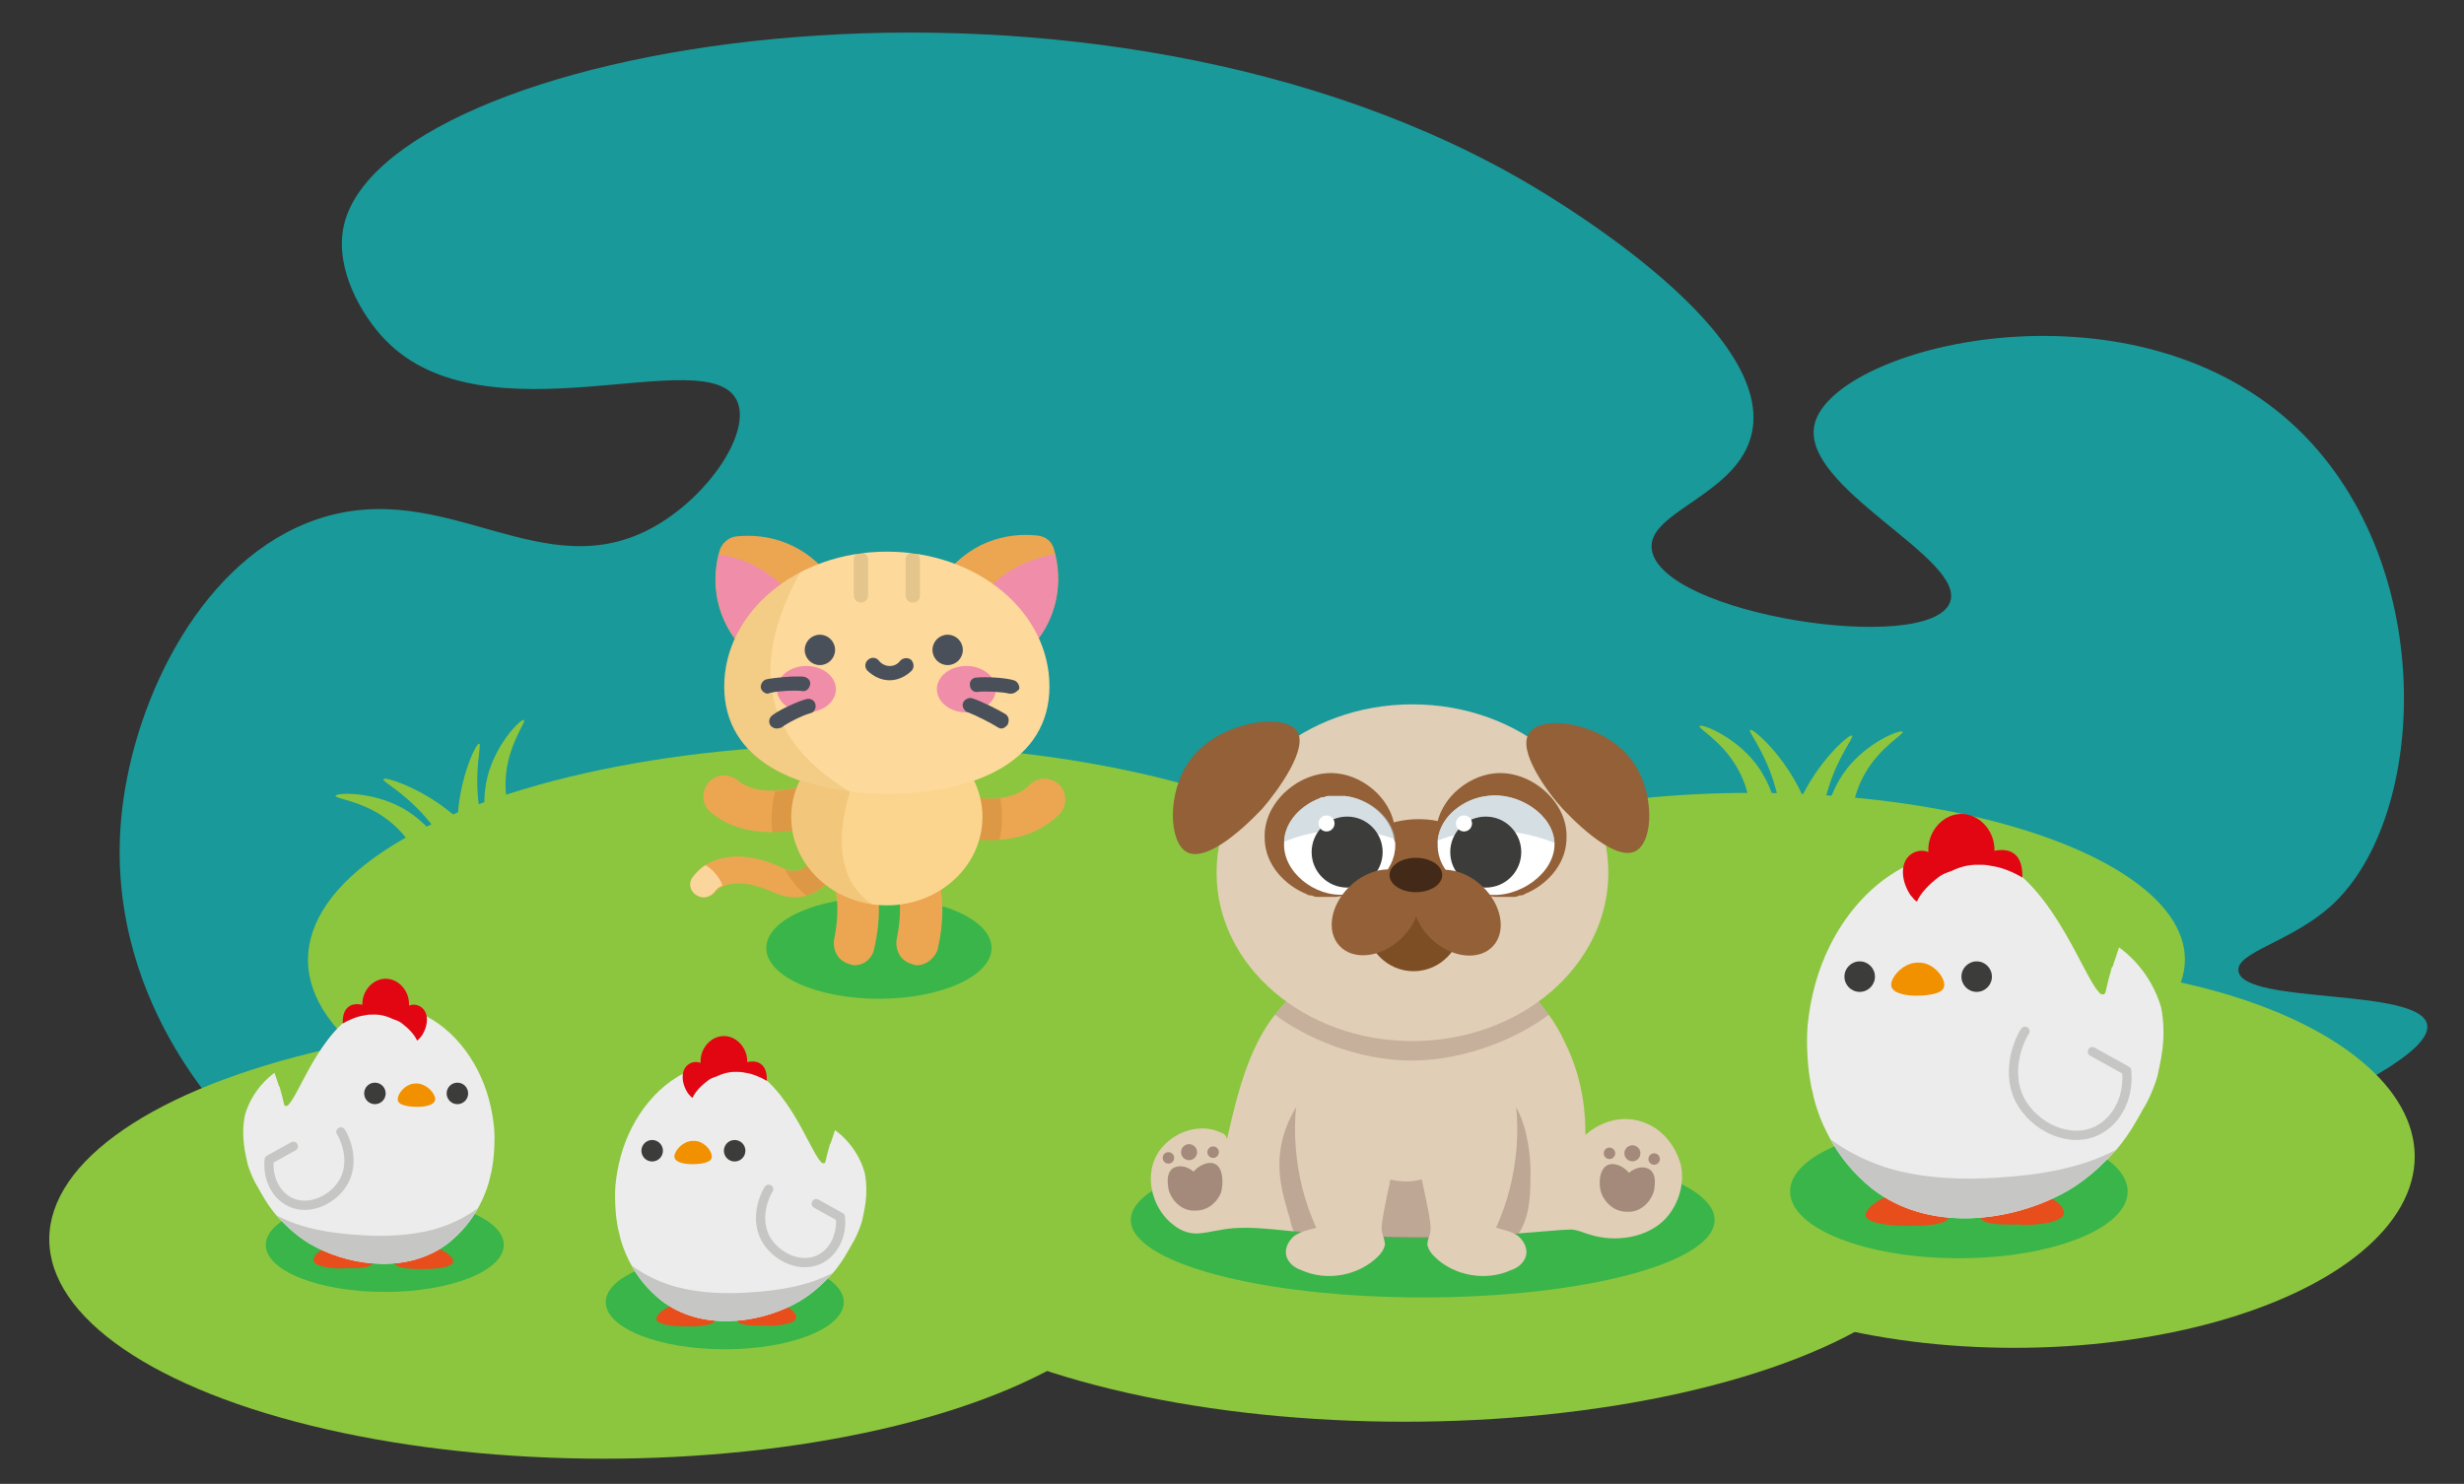
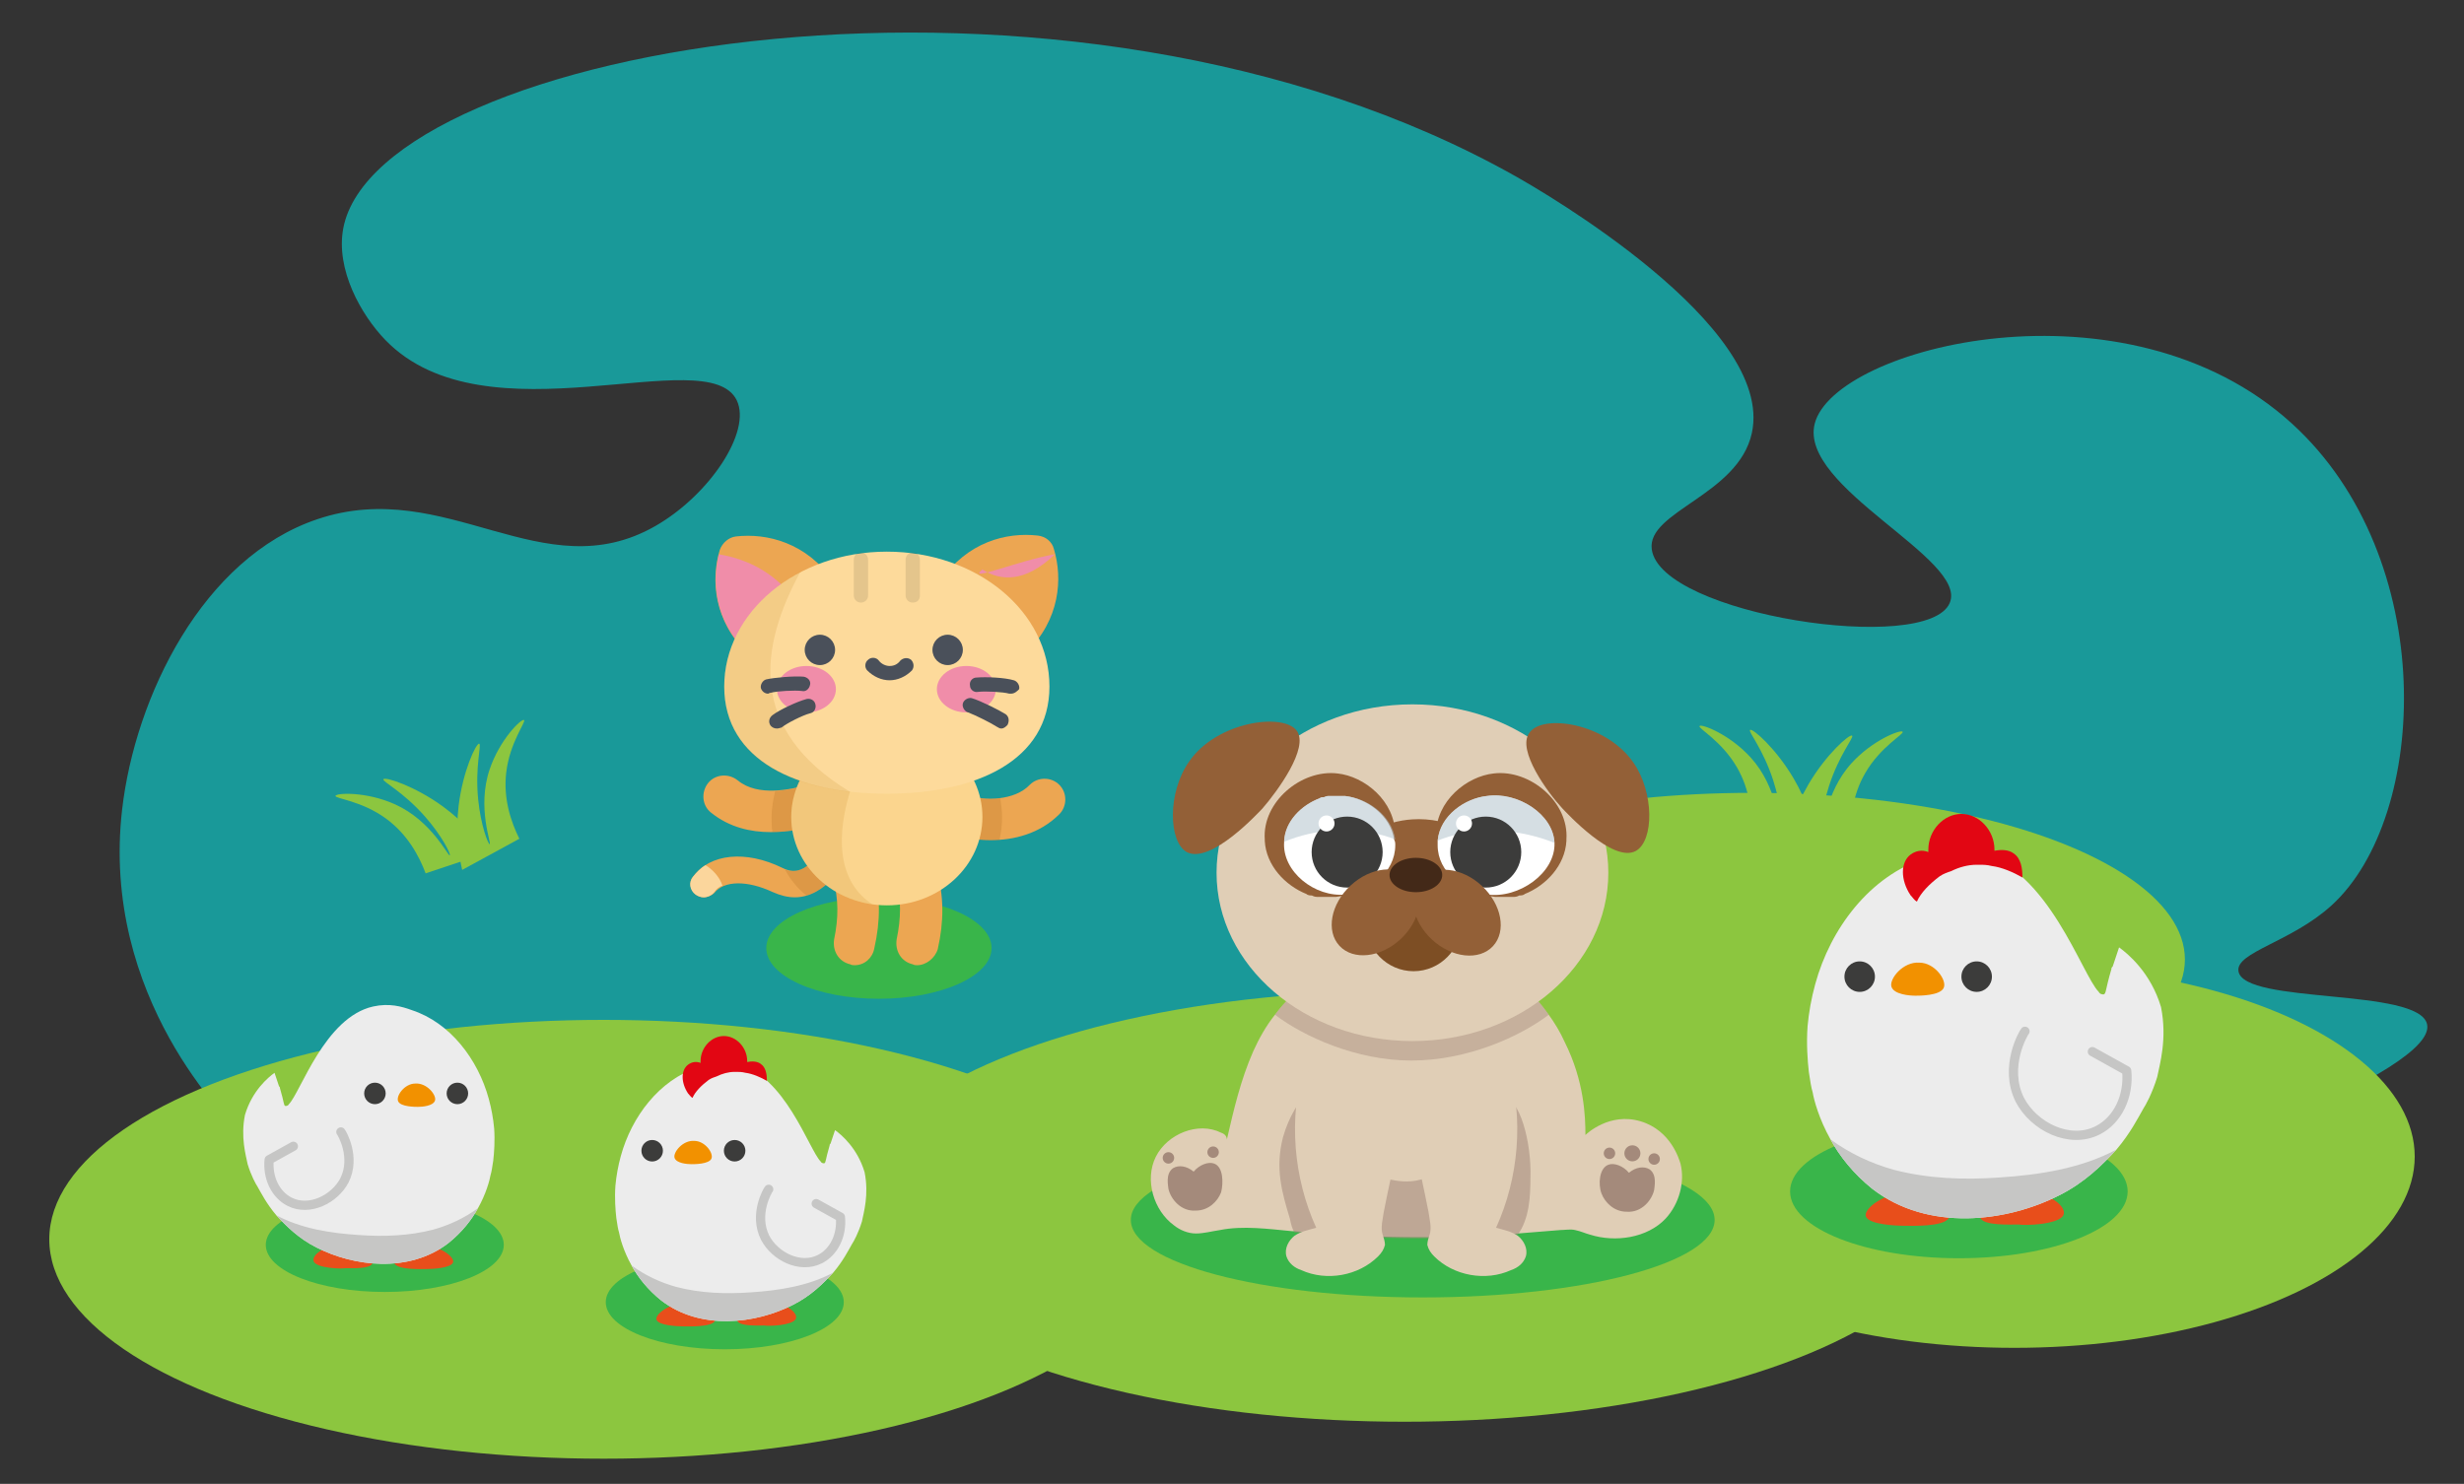
<svg xmlns="http://www.w3.org/2000/svg" version="1.1" id="Слой_1" x="0px" y="0px" viewBox="0 0 200 120.472" style="enable-background:new 0 0 200 120.472;" xml:space="preserve">
  <rect x="0" y="0" width="200" height="120.472" fill="#333333" stroke="none" />
  <style type="text/css">
	.st0{fill:#FBB03B;}
	.st1{fill:#2E3192;}
	.st2{fill:#9FB5C1;}
	.st3{fill:#8CC63F;}
	.st4{opacity:0.5;fill:#00FFFF;}
	.st5{opacity:0.5;fill:#D9E021;}
	.st6{opacity:0.5;fill:#8CC63F;}
	.st7{fill:#39B54A;}
	.st8{fill:#E0CEB6;}
	.st9{opacity:0.44;fill:#A48A7B;enable-background:new    ;}
	.st10{fill:#936037;}
	.st11{fill:#FFFFFF;}
	.st12{opacity:0.54;fill:#B2C3CC;enable-background:new    ;}
	.st13{fill:#3C3C3B;}
	.st14{fill:#7D4E24;}
	.st15{fill:#432918;}
	.st16{fill:#A48A7B;}
	.st17{opacity:0.57;fill:#A48A7B;enable-background:new    ;}
	.st18{fill:#ECA652;}
	.st19{fill:#FBD69C;}
	.st20{opacity:0.2;fill:#A16015;enable-background:new    ;}
	.st21{fill:#FBD58E;}
	.st22{opacity:0.15;fill:#BF7B12;enable-background:new    ;}
	.st23{fill:#F08DA9;}
	.st24{fill:#FDDA9B;}
	.st25{fill:#4A505A;}
	.st26{opacity:0.1;}
	.st27{fill:#E84E1B;}
	.st28{fill:#ECECEC;}
	.st29{fill:#E20613;}
	.st30{fill:#F29100;}
	.st31{fill:none;stroke:#C6C6C5;stroke-width:0.75;stroke-linecap:round;stroke-linejoin:round;stroke-miterlimit:10;}
	.st32{fill:#C6C6C5;}
	.st33{fill:#603813;}
	.st34{fill:#8C6239;}
	.st35{fill:#29ABE2;}
	.st36{fill:#F7931E;}
	.st37{fill:#662D91;}
	.st38{fill:#93278F;}
	.st39{fill:#F15A24;}
	.st40{fill:#1B1464;}
	.st41{fill:#ED1C24;}
	.st42{fill:#FFDFBB;}
	.st43{fill:#FFAE97;}
	.st44{fill:none;stroke:#662D91;stroke-linecap:round;stroke-linejoin:round;stroke-miterlimit:10;}
	.st45{fill:#C1272D;}
	.st46{fill:none;stroke:#2E3192;stroke-width:2;stroke-miterlimit:10;}
	.st47{fill:#0071BC;}
	.st48{fill:none;stroke:#0071BC;stroke-width:2;stroke-miterlimit:10;}
	.st49{fill:none;stroke:#1B1464;stroke-width:2;stroke-miterlimit:10;}
	.st50{fill:#42210B;}
	.st51{fill:#FF931E;}
	.st52{fill:#F13724;}
	.st53{fill:#925F36;}
	.st54{fill:#FFBFA6;}
	.st55{fill:none;}
	.st56{fill:#D395E0;}
	.st57{fill:#009EE2;}
	.st58{fill:#1D1D1B;}
	.st59{fill:#EA8696;}
	.st60{opacity:0.3;fill:#E84E1B;enable-background:new    ;}
	.st61{fill:none;stroke:#E2886D;stroke-linecap:round;stroke-linejoin:round;stroke-miterlimit:10;}
	.st62{opacity:0.47;fill:#E59D88;enable-background:new    ;}
	.st63{fill:#E55C6D;}
	.st64{fill:#916036;}
	.st65{fill:#F7BDA6;}
	.st66{fill:#E74F1C;}
	.st67{fill:#1D70B6;}
	.st68{fill:#F7B032;}
	.st69{fill:#1D1E1C;}
	.st70{opacity:0.3;fill:#E74F1C;enable-background:new    ;}
	.st71{fill:none;stroke:#E1876D;stroke-linecap:round;stroke-linejoin:round;stroke-miterlimit:10;}
	.st72{opacity:0.47;fill:#E59C87;enable-background:new    ;}
	.st73{display:none;opacity:0.47;fill:#E59C87;enable-background:new    ;}
	.st74{fill:#35A8E0;}
	.st75{fill:#EA8595;}
	.st76{fill:#CEE3FF;}
	.st77{fill:#ADBCFF;}
	.st78{fill:none;stroke:#2E3192;stroke-width:2;stroke-linecap:round;stroke-linejoin:round;stroke-miterlimit:10;}
	.st79{fill:#FBCE9C;}
	.st80{fill:#E8B887;}
	.st81{fill:#FCDFC3;}
	.st82{fill:#CD9D6F;}
	.st83{fill:#F18935;}
	.st84{fill:#F8B133;}
	.st85{fill:#B96F2A;}
	.st86{fill:#D8832F;}
	.st87{fill:#B17F49;}
	.st88{fill:none;stroke:#FBB03B;stroke-width:2;stroke-linecap:round;stroke-miterlimit:10;}
	.st89{fill:none;stroke:#FBB03B;stroke-width:2;stroke-linecap:round;stroke-miterlimit:10;stroke-dasharray:5,5;}
	.st90{fill:none;stroke:#8CC63F;stroke-width:2;stroke-linecap:round;stroke-miterlimit:10;}
	.st91{fill:#F6D190;}
	.st92{fill:#EC6062;}
	.st93{fill:#EFBF73;}
	.st94{fill:#B3CECA;}
	.st95{fill:#819995;}
	.st96{fill:#44403B;}
	.st97{fill:#E5332A;}
	.st98{fill:#BD1622;}
	.st99{fill:none;stroke:#E1876D;stroke-width:0.5;stroke-linecap:round;stroke-linejoin:round;stroke-miterlimit:10;}
	.st100{fill:#EDBF8C;}
	.st101{fill:#FFE0C2;}
	.st102{opacity:0.28;fill:#B17F49;enable-background:new    ;}
	.st103{fill:#FFC7F7;}
	.st104{fill:#FFE1FC;}
	.st105{fill:#DB5ECF;}
	.st106{fill:#84171F;}
	.st107{fill:#FF8F6F;}
	.st108{fill:#83A51B;}
	.st109{opacity:0.25;fill:#008D36;enable-background:new    ;}
	.st110{fill:none;stroke:#93C01F;stroke-linecap:round;stroke-miterlimit:10;}
	.st111{fill:#662DDB;}
	.st112{fill:#FFD625;}
	.st113{fill:#F6A613;}
	.st114{fill:#D98558;}
	.st115{fill:#6AB32D;}
	.st116{fill:#3EAC60;}
	.st117{fill:#FFF4B9;}
	.st118{fill:#C9D650;}
	.st119{fill:#9CC320;}
	.st120{fill-rule:evenodd;clip-rule:evenodd;fill:#EE786F;}
	.st121{fill-rule:evenodd;clip-rule:evenodd;fill:#EC685D;}
</style>
  <path class="st4" d="M19.74,92.173c-1.155-1.082-11.591-11.205-9.827-26.457c1.058-9.148,6.541-20.447,15.874-23.574  c10.472-3.509,18.263,5.793,27.402,0.567c4.401-2.517,7.831-7.673,6.614-10.205c-2.352-4.89-20.336,3.57-28.535-4.913  c-1.955-2.023-4.043-5.722-3.402-9.071c2.816-14.691,58.616-24.873,95.244-4.157c1.907,1.078,20.976,12.064,19.087,20.787  c-1.093,5.049-8.545,6.36-8.126,9.449c0.72,5.308,22.401,8.606,24.189,4.346c1.497-3.567-12.282-9.365-10.961-14.551  c1.592-6.247,25.267-12.278,38.74,0c11.957,10.896,11.135,31.878,3.213,39.109c-3.258,2.973-7.802,3.801-7.559,5.346  c0.427,2.714,14.637,1.32,15.307,4.301c0.311,1.383-2.27,3.802-12.661,8.276L19.74,92.173z" />
  <ellipse class="st3" cx="49" cy="100.613" rx="45" ry="17.813" />
  <ellipse class="st7" cx="31.233" cy="101.066" rx="9.659" ry="3.823" />
-   <ellipse class="st3" cx="70" cy="77.925" rx="45" ry="17.5" />
  <ellipse class="st7" cx="71.341" cy="76.968" rx="9.143" ry="4.118" />
  <ellipse class="st3" cx="114" cy="97.925" rx="45" ry="17.5" />
  <ellipse class="st3" cx="163.5" cy="93.893" rx="32.5" ry="15.532" />
  <ellipse class="st7" cx="115.481" cy="99.042" rx="23.693" ry="6.291" />
  <ellipse class="st3" cx="142.173" cy="77.897" rx="35.173" ry="13.528" />
  <g>
    <path class="st8" d="M135.196,98.933c-1.488,1.581-4.091,1.953-6.137,1.302c-0.372-0.093-0.744-0.279-1.209-0.372   c-0.372-0.093-0.837,0-1.209,0c-1.116,0.093-2.232,0.186-3.44,0.279c-6.044,0.465-12.181,0.372-18.132-0.186   c-0.093,0-0.093,0-0.186,0c-1.953-0.186-3.998-0.465-5.858-0.093c-0.651,0.093-1.302,0.279-1.953,0.279   c-0.651,0-1.302-0.279-1.767-0.651c-1.674-1.209-2.418-3.719-1.488-5.579c0.93-1.86,3.44-2.882,5.3-1.953   c0.279,0.093,0.465,0.279,0.465,0.558c0.558-2.418,1.116-4.835,2.139-7.16c0.465-1.023,1.023-2.046,1.767-2.975   c0.837-1.116,1.86-2.139,2.975-2.882h16.644c0.744,0.651,1.674,1.581,2.604,2.882c0.465,0.651,0.93,1.395,1.302,2.232   c1.581,3.161,1.674,6.044,1.674,7.532c0.093-0.093,1.953-1.86,4.463-1.116c2.511,0.744,3.161,3.161,3.254,3.44   C136.776,95.957,136.311,97.724,135.196,98.933z" />
    <path class="st9" d="M125.711,82.382c-2.325,1.767-6.602,3.719-11.158,3.719c-4.463,0-8.74-1.953-11.065-3.719   c0.837-1.116,1.86-2.139,2.975-2.882h16.644C123.852,80.15,124.782,81.08,125.711,82.382z" />
    <g>
      <ellipse class="st8" cx="114.646" cy="70.852" rx="15.9" ry="13.669" />
      <path class="st10" d="M113.252,67.804c0-2.797-2.512-4.778-4.695-5.011c-2.948-0.35-6.115,2.331-5.897,5.36c0,0,0,0,0,0.117    c0.109,1.981,1.638,3.612,3.385,4.312c0.109,0.117,0.328,0.117,0.437,0.117c0.218,0.117,0.328,0.117,0.546,0.117    c0.109,0,0.218,0,0.328,0h0.109c0.109,0,0.328,0,0.437,0c0.218,0,0.437,0,0.546,0c2.075-0.233,4.368-1.981,4.695-4.428    C113.252,68.154,113.252,68.037,113.252,67.804z" />
      <path class="st10" d="M116.552,67.804c0-2.797,2.512-4.778,4.695-5.011c2.948-0.35,6.115,2.331,5.897,5.36c0,0,0,0,0,0.117    c-0.109,1.981-1.638,3.612-3.385,4.312c-0.109,0.117-0.328,0.117-0.437,0.117c-0.218,0.117-0.328,0.117-0.546,0.117    c-0.109,0-0.218,0-0.328,0h-0.109c-0.109,0-0.328,0-0.437,0c-0.218,0-0.437,0-0.546,0c-2.075-0.233-4.368-1.981-4.695-4.428    C116.552,68.154,116.552,68.037,116.552,67.804z" />
      <path class="st10" d="M109.924,69.494c0-1.659,2.512-2.833,4.695-2.972c2.948-0.207,6.115,1.382,5.897,3.179c0,0,0,0,0,0.069    c-0.109,1.175-1.638,2.142-3.385,2.557c-0.109,0.069-0.328,0.069-0.437,0.069c-0.218,0.069-0.328,0.069-0.546,0.069    c-0.109,0-0.218,0-0.328,0h-0.109c-0.109,0-0.328,0-0.437,0c-0.218,0-0.437,0-0.546,0c-2.075-0.138-4.368-1.175-4.695-2.626    C109.924,69.701,109.924,69.632,109.924,69.494z" />
      <path class="st11" d="M113.252,68.62c0,2.232-2.139,3.812-3.998,3.998c-2.511,0.279-5.207-1.86-5.021-4.277c0,0,0,0,0-0.093    c0.093-1.581,1.395-2.882,2.882-3.44c0.093-0.093,0.279-0.093,0.372-0.093c0.186-0.093,0.279-0.093,0.465-0.093    c0.093,0,0.186,0,0.279,0h0.093c0.093,0,0.279,0,0.372,0c0.186,0,0.372,0,0.465,0c1.767,0.186,3.719,1.581,3.998,3.533    C113.252,68.341,113.252,68.434,113.252,68.62z" />
      <path class="st11" d="M126.176,68.434L126.176,68.434c0.093,2.418-2.882,4.556-5.486,4.184c-1.86-0.279-3.998-1.767-3.998-3.998    c0-0.093,0-0.186,0-0.372c0.186-2.046,2.232-3.44,3.998-3.626C123.201,64.25,126.083,66.11,126.176,68.434z" />
      <path class="st12" d="M126.176,68.434c-1.116-0.465-2.789-0.93-4.835-1.023c-1.953,0-3.533,0.372-4.649,0.837    c0.186-2.046,2.232-3.44,3.998-3.626C123.201,64.25,126.083,66.11,126.176,68.434z" />
      <path class="st12" d="M113.252,68.155c-1.116-0.465-2.604-0.744-4.463-0.744s-3.44,0.465-4.556,0.93c0,0,0,0,0-0.093    c0.093-1.581,1.395-2.882,2.882-3.44c0.093-0.093,0.279-0.093,0.372-0.093c0.186-0.093,0.279-0.093,0.465-0.093    c0.093,0,0.186,0,0.279,0h0.093c0.093,0,0.279,0,0.372,0c0.186,0,0.372,0,0.465,0C111.02,64.808,112.973,66.203,113.252,68.155z" />
      <circle class="st13" cx="109.346" cy="69.178" r="2.882" />
      <circle class="st11" cx="107.673" cy="66.853" r="0.651" />
      <circle class="st13" cx="120.597" cy="69.178" r="2.882" />
      <circle class="st11" cx="118.831" cy="66.853" r="0.651" />
      <ellipse class="st14" cx="114.739" cy="74.85" rx="3.905" ry="3.998" />
      <ellipse transform="matrix(0.733 -0.68 0.68 0.733 -20.515 95.759)" class="st10" cx="111.663" cy="74" rx="3.998" ry="2.976" />
      <ellipse transform="matrix(0.68 -0.733 0.733 0.68 -16.543 110.376)" class="st10" cx="118.291" cy="74.157" rx="2.976" ry="3.998" />
      <ellipse class="st15" cx="114.925" cy="71.038" rx="2.139" ry="1.395" />
      <path class="st10" d="M96.515,61.832c-1.767,2.511-1.674,6.509-0.186,7.346c1.953,1.023,5.858-3.254,6.137-3.533    c1.209-1.395,3.812-4.928,2.789-6.323C104.139,57.834,98.746,58.578,96.515,61.832z" />
      <path class="st10" d="M132.592,61.925c1.674,2.418,1.674,6.323,0.186,7.16c-1.86,1.023-5.672-3.161-5.951-3.44    c-1.209-1.302-3.719-4.742-2.697-6.137C125.153,57.927,130.361,58.671,132.592,61.925z" />
    </g>
    <path class="st16" d="M106.557,88.054c-0.186,0.186-0.279,0.279-0.465,0.558c-0.093-0.186-0.093-0.279-0.093-0.372L106.557,88.054z   " />
    <path class="st17" d="M124.224,95.585c0,1.581-0.093,3.347-1.023,4.649c-6.044,0.465-12.181,0.372-18.132-0.186   c-0.186-0.279-0.279-0.651-0.372-1.116c-0.651-2.139-1.209-4.091-0.558-6.602c0.465-1.674,1.302-2.882,1.953-3.719   c0.558,1.488,2.604,6.323,6.788,7.16c0.465,0.093,1.395,0.279,2.418,0c4.184-1.023,4.835-6.974,6.602-6.788   C123.387,89.076,124.317,92.796,124.224,95.585z" />
    <path class="st8" d="M105.813,86.566c-1.209,4.277-0.837,9.019,1.023,13.111c-0.651,0.186-1.209,0.279-1.767,0.651   c-0.465,0.372-0.837,1.023-0.651,1.674c0.186,0.558,0.651,0.93,1.209,1.116c2.046,0.93,4.649,0.465,6.23-1.116   c0.279-0.279,0.465-0.558,0.558-0.93c0-0.279-0.093-0.558-0.186-0.837c-0.186-0.558,0-1.209,0.093-1.86   c0.186-0.93,0.372-1.86,0.558-2.697" />
    <path class="st8" d="M122.457,86.566c1.209,4.277,0.837,9.019-1.023,13.111c0.651,0.186,1.209,0.279,1.767,0.651   c0.465,0.372,0.837,1.023,0.651,1.674c-0.186,0.558-0.651,0.93-1.209,1.116c-2.046,0.93-4.649,0.465-6.23-1.116   c-0.279-0.279-0.465-0.558-0.558-0.93c0-0.279,0.093-0.558,0.186-0.837c0.186-0.558,0-1.209-0.093-1.86   c-0.186-0.93-0.372-1.86-0.558-2.697" />
    <path class="st16" d="M98.56,94.469c-0.465-0.186-1.209,0.093-1.674,0.651c-0.558-0.465-1.209-0.558-1.674-0.279   c-0.651,0.465-0.372,1.488-0.372,1.674c0.186,0.837,1.023,1.86,2.232,1.767c1.023,0,1.767-0.744,2.046-1.488   C99.304,96.05,99.304,94.748,98.56,94.469z" />
    <circle class="st16" cx="94.841" cy="94.005" r="0.465" />
-     <circle class="st16" cx="96.515" cy="93.54" r="0.651" />
    <circle class="st16" cx="98.467" cy="93.54" r="0.465" />
    <path class="st16" d="M130.546,94.562c0.465-0.186,1.209,0.093,1.674,0.651c0.558-0.465,1.209-0.558,1.674-0.279   c0.651,0.465,0.372,1.488,0.372,1.674c-0.186,0.837-1.023,1.86-2.232,1.767c-1.023,0-1.767-0.744-2.046-1.488   C129.71,96.143,129.803,94.841,130.546,94.562z" />
    <circle class="st16" cx="134.266" cy="94.097" r="0.465" />
    <circle class="st16" cx="132.499" cy="93.633" r="0.651" />
    <circle class="st16" cx="130.639" cy="93.633" r="0.465" />
  </g>
  <g>
    <g>
      <path class="st18" d="M69.373,78.361c-0.145,0-0.218,0-0.363-0.073c-0.943-0.218-1.45-1.088-1.305-2.03    c0.363-1.74,0.363-3.263-0.073-4.859c-0.218-0.87,0.29-1.813,1.233-2.03c0.87-0.218,1.813,0.29,2.03,1.233    c0.58,2.103,0.58,4.133,0.073,6.382C70.824,77.781,70.171,78.361,69.373,78.361z" />
      <path class="st18" d="M74.449,78.361c-0.145,0-0.218,0-0.363-0.073c-0.943-0.218-1.45-1.088-1.305-2.03    c0.363-1.74,0.363-3.191,0-4.786c-0.218-0.87,0.29-1.813,1.233-2.03c0.87-0.218,1.813,0.29,2.03,1.233    c0.58,2.103,0.58,4.133,0.073,6.382C75.9,77.781,75.175,78.361,74.449,78.361z" />
      <path class="st18" d="M57.118,72.85c-0.218,0-0.435-0.073-0.653-0.218c-0.435-0.363-0.58-1.015-0.218-1.45    c1.378-1.885,4.279-2.176,7.252-0.725c1.16,0.58,2.248,0.29,3.843-2.538c0.29-0.508,0.943-0.725,1.45-0.435    s0.725,0.943,0.435,1.45c-0.58,1.088-2.176,3.916-4.714,3.916c-0.58,0-1.16-0.145-1.813-0.435    c-2.03-0.943-3.916-0.943-4.714,0.073C57.77,72.705,57.408,72.85,57.118,72.85z" />
    </g>
    <path class="st19" d="M57.263,70.239c-0.363,0.218-0.725,0.58-1.015,0.943c-0.363,0.435-0.29,1.088,0.218,1.45   c0.218,0.145,0.435,0.218,0.653,0.218c0.29,0,0.653-0.145,0.87-0.435c0.145-0.218,0.363-0.435,0.653-0.508   C58.423,71.182,57.77,70.529,57.263,70.239z" />
    <path class="st18" d="M62.557,67.556c-1.595,0-3.336-0.363-4.859-1.595c-0.725-0.58-0.798-1.668-0.218-2.393   c0.58-0.725,1.668-0.798,2.393-0.218c1.668,1.378,4.351,0.725,5.729,0.363c0.87-0.218,1.813,0.363,2.03,1.233   s-0.363,1.813-1.233,2.03C65.457,67.266,64.079,67.556,62.557,67.556z" />
    <path class="st18" d="M80.396,68.209c-1.16,0-2.176-0.218-2.901-0.435c-0.87-0.29-1.305-1.305-1.015-2.176   c0.29-0.87,1.305-1.305,2.176-1.015c1.233,0.435,3.698,0.435,4.931-0.87c0.653-0.653,1.74-0.653,2.393,0s0.653,1.74,0,2.393   C84.384,67.701,82.281,68.209,80.396,68.209z" />
    <g>
      <path class="st20" d="M81.193,64.8c-0.943,0.145-1.958,0-2.538-0.218c-0.87-0.29-1.813,0.145-2.176,1.015    c-0.29,0.87,0.145,1.813,1.015,2.176c0.725,0.29,1.74,0.435,2.901,0.435c0.218,0,0.508,0,0.725,0    c0.145-0.58,0.218-1.233,0.218-1.885C81.339,65.816,81.266,65.308,81.193,64.8z" />
      <path class="st20" d="M68.793,67.484c-0.508-0.29-1.16-0.073-1.45,0.435c-1.523,2.683-2.538,3.046-3.626,2.683    c0.435,0.798,1.015,1.523,1.74,2.103c1.958-0.58,3.263-2.828,3.771-3.771C69.518,68.426,69.301,67.774,68.793,67.484z" />
      <path class="st20" d="M65.53,63.785c-0.653,0.145-1.595,0.363-2.611,0.435c-0.145,0.653-0.29,1.378-0.29,2.103    c0,0.435,0,0.87,0.073,1.233c1.45,0,2.756-0.363,3.553-0.508c0.87-0.218,1.45-1.088,1.233-2.03    C67.343,64.148,66.4,63.568,65.53,63.785z" />
    </g>
    <ellipse class="st21" cx="71.984" cy="66.323" rx="7.759" ry="7.179" />
    <path class="st22" d="M70.824,73.43c-3.553-2.321-2.466-7.107-1.813-9.21v-4.641c-2.828,1.088-4.786,3.626-4.786,6.672   C64.224,69.949,67.125,72.922,70.824,73.43z" />
    <path class="st18" d="M67.27,53.778c1.523-1.305,2.538-3.408,0.363-6.599c-2.176-3.118-5.366-3.916-7.904-3.626   c-0.58,0.073-1.088,0.508-1.305,1.088c-0.725,2.393-0.508,5.729,2.248,8.412S65.747,55.083,67.27,53.778z" />
    <path class="st23" d="M58.351,45.003c-0.58,2.393-0.29,5.511,2.393,8.049c2.393,2.321,4.424,2.176,5.874,1.233   C65.602,47.324,61.106,45.438,58.351,45.003z" />
    <path class="st18" d="M76.697,53.778c-1.523-1.305-2.538-3.408-0.363-6.599s5.366-3.988,7.904-3.698   c0.653,0.073,1.16,0.508,1.305,1.088c0.725,2.393,0.508,5.729-2.248,8.412C80.541,55.736,78.22,55.083,76.697,53.778z" />
-     <path class="st23" d="M85.617,45.003c0.58,2.393,0.29,5.511-2.393,8.049c-2.393,2.321-4.424,2.176-5.874,1.233   C78.365,47.324,82.861,45.438,85.617,45.003z" />
+     <path class="st23" d="M85.617,45.003c-2.393,2.321-4.424,2.176-5.874,1.233   C78.365,47.324,82.861,45.438,85.617,45.003z" />
    <path class="st24" d="M85.182,55.736c0,6.019-5.946,8.702-13.198,8.702c-7.252,0-13.198-2.683-13.198-8.702   s5.874-10.95,13.198-10.95C79.308,44.786,85.182,49.644,85.182,55.736z" />
    <path class="st22" d="M64.95,46.454c-3.698,1.958-6.164,5.366-6.164,9.282c0,5.221,4.351,7.904,10.225,8.557   C60.599,59.217,61.686,52.473,64.95,46.454z" />
    <g>
      <ellipse class="st23" cx="65.457" cy="55.953" rx="2.393" ry="1.885" />
      <ellipse class="st23" cx="78.438" cy="55.953" rx="2.393" ry="1.885" />
    </g>
    <g>
      <path class="st25" d="M72.207,55.229c-0.653,0-1.305-0.29-1.813-0.798c-0.218-0.218-0.218-0.653,0.073-0.87    c0.218-0.218,0.653-0.218,0.87,0.073c0.218,0.29,0.58,0.435,0.87,0.435c0.363,0,0.653-0.145,0.87-0.435    c0.218-0.218,0.58-0.29,0.87-0.073c0.218,0.218,0.29,0.58,0.073,0.87C73.512,54.939,72.859,55.229,72.207,55.229z" />
      <path class="st25" d="M62.344,56.316c-0.29,0-0.508-0.218-0.58-0.435c-0.073-0.29,0.145-0.653,0.435-0.725    c0.653-0.145,2.248-0.29,3.046-0.218c0.363,0.073,0.58,0.363,0.508,0.653c-0.073,0.363-0.363,0.58-0.653,0.508    c-0.58-0.073-2.03,0-2.538,0.145C62.417,56.244,62.417,56.316,62.344,56.316z" />
      <path class="st25" d="M63.069,59.145c-0.218,0-0.363-0.073-0.508-0.218c-0.218-0.29-0.145-0.653,0.145-0.87    c0.58-0.435,1.958-1.088,2.756-1.305c0.29-0.073,0.653,0.073,0.725,0.435c0.073,0.29-0.073,0.653-0.435,0.725    c-0.58,0.145-1.885,0.798-2.321,1.16C63.359,59.072,63.214,59.145,63.069,59.145z" />
      <path class="st25" d="M82.069,56.316c-0.073,0-0.073,0-0.145,0c-0.508-0.145-1.958-0.218-2.538-0.145    c-0.363,0.073-0.653-0.218-0.653-0.508c-0.073-0.363,0.218-0.653,0.508-0.653c0.798-0.073,2.321,0,3.046,0.218    c0.29,0.073,0.508,0.435,0.435,0.725C82.576,56.099,82.359,56.316,82.069,56.316z" />
      <path class="st25" d="M81.271,59.145c-0.145,0-0.218-0.073-0.363-0.145c-0.435-0.29-1.74-0.943-2.321-1.16    c-0.29-0.073-0.508-0.435-0.435-0.725s0.435-0.508,0.725-0.435c0.725,0.218,2.176,0.943,2.756,1.305    c0.29,0.218,0.29,0.58,0.145,0.87C81.634,59,81.489,59.145,81.271,59.145z" />
      <circle class="st25" cx="66.55" cy="52.763" r="1.233" />
      <circle class="st25" cx="76.92" cy="52.763" r="1.233" />
    </g>
    <g class="st26">
      <path d="M69.881,48.919c-0.363,0-0.58-0.29-0.58-0.58v-2.901c0-0.363,0.29-0.58,0.58-0.58c0.363,0,0.58,0.29,0.58,0.58v2.901    C70.461,48.702,70.171,48.919,69.881,48.919z" />
      <path d="M74.087,48.919c-0.363,0-0.58-0.29-0.58-0.58v-2.901c0-0.363,0.29-0.58,0.58-0.58c0.363,0,0.58,0.29,0.58,0.58v2.901    C74.667,48.702,74.449,48.919,74.087,48.919z" />
    </g>
  </g>
  <ellipse class="st7" cx="159" cy="96.729" rx="13.7" ry="5.423" />
  <g>
    <path class="st27" d="M158.173,98.896c0.413-0.619-1.135-2.064-3.096-2.064c-2.064-0.103-3.922,1.342-3.612,1.961   s2.374,0.722,3.096,0.722C155.077,99.516,157.76,99.619,158.173,98.896z" />
    <path class="st27" d="M167.461,98.69c0.413-0.722-1.238-1.961-3.199-1.961c-2.064,0-3.922,1.548-3.509,2.167   c0.31,0.619,2.374,0.516,3.096,0.516C164.365,99.516,167.048,99.412,167.461,98.69z" />
    <path class="st28" d="M175.098,87.441c-0.413,1.342-0.929,2.27-1.135,2.58c-0.413,0.722-1.032,1.961-2.167,3.302l0,0   c-1.135,1.238-2.58,2.683-4.644,3.715c-4.231,2.167-10.629,2.993-15.17-0.516c-1.548-1.238-2.683-2.683-3.406-4.025   c-0.929-1.651-1.342-3.199-1.445-3.818c-0.103-0.31-0.206-0.929-0.31-1.651c-0.103-0.929-0.206-2.27-0.103-3.715   c0.103-1.135,0.31-2.27,0.619-3.406c1.238-4.541,4.438-8.772,8.875-10.217c1.135-0.413,2.58-0.826,4.438-0.413   c5.573,1.238,8.359,9.907,9.701,11.249c0.103,0.206,0.31,0.206,0.413,0.206c0.206-0.103,0.103-0.31,0.619-2.064   c0-0.103,0-0.103,0.103-0.206c0.206-0.619,0.413-1.238,0.516-1.548c0.722,0.516,2.58,2.064,3.406,4.85   C175.923,84.345,175.304,86.409,175.098,87.441z" />
    <path class="st29" d="M163.436,69.278c-0.413-0.31-1.032-0.31-1.548-0.206v-0.103c0-1.548-1.238-2.89-2.683-2.89   s-2.683,1.342-2.683,2.89c0,0.103,0,0.103,0,0.206c-0.516-0.206-1.032-0.103-1.445,0.206c-0.826,0.619-0.826,2.064,0,3.302   c0.206,0.206,0.31,0.413,0.516,0.516c0.31-0.722,1.032-1.445,1.858-2.064c0.31-0.206,0.619-0.31,0.929-0.413   c0.619-0.31,1.342-0.516,2.064-0.516c0.103,0,0.103,0,0.206,0c0.31,0,0.619,0,1.032,0.103c0.826,0.103,1.754,0.516,2.477,0.929   C164.159,70.517,164.055,69.691,163.436,69.278z" />
    <path class="st30" d="M157.76,80.218c0.31-0.619-0.722-2.064-1.961-2.064c-1.342-0.103-2.477,1.342-2.27,1.961   c0.206,0.619,1.445,0.722,1.961,0.722C155.8,80.837,157.451,80.837,157.76,80.218z" />
    <circle class="st13" cx="150.949" cy="79.289" r="1.238" />
    <circle class="st13" cx="160.444" cy="79.289" r="1.238" />
    <path class="st31" d="M164.365,83.726c-0.103,0.103-1.754,2.89-0.413,5.573c1.135,2.167,4.025,3.612,6.295,2.477   c1.651-0.826,2.58-2.786,2.374-4.85c-0.929-0.516-1.858-1.032-2.786-1.548" />
    <path class="st32" d="M171.795,93.324c-1.135,1.238-2.58,2.683-4.644,3.715c-4.231,2.167-10.629,2.993-15.17-0.516   c-1.548-1.238-2.683-2.683-3.406-4.025c1.548,1.135,3.302,1.961,5.16,2.477c2.786,0.722,5.676,0.826,8.566,0.619   C165.5,95.388,168.906,94.872,171.795,93.324z" />
  </g>
  <g>
    <path class="st27" d="M32.033,102.593c-0.291-0.437,0.8-1.455,2.183-1.455c1.455-0.073,2.765,0.946,2.546,1.382   s-1.673,0.509-2.183,0.509C34.216,103.03,32.324,103.103,32.033,102.593z" />
    <path class="st27" d="M25.485,102.448c-0.291-0.509,0.873-1.382,2.255-1.382c1.455,0,2.765,1.091,2.474,1.528   c-0.218,0.437-1.673,0.364-2.183,0.364C27.668,103.03,25.776,102.957,25.485,102.448z" />
    <path class="st28" d="M20.101,94.518c0.291,0.946,0.655,1.601,0.8,1.819c0.291,0.509,0.728,1.382,1.528,2.328l0,0   c0.8,0.873,1.819,1.892,3.274,2.619c2.983,1.528,7.494,2.11,10.695-0.364c1.091-0.873,1.892-1.892,2.401-2.837   c0.655-1.164,0.946-2.255,1.019-2.692c0.073-0.218,0.146-0.655,0.218-1.164c0.073-0.655,0.146-1.601,0.073-2.619   c-0.073-0.8-0.218-1.601-0.437-2.401c-0.873-3.201-3.128-6.184-6.257-7.203c-0.8-0.291-1.819-0.582-3.128-0.291   c-3.929,0.873-5.893,6.985-6.839,7.93c-0.073,0.146-0.218,0.146-0.291,0.146c-0.146-0.073-0.073-0.218-0.437-1.455   c0-0.073,0-0.073-0.073-0.146c-0.146-0.437-0.291-0.873-0.364-1.091c-0.509,0.364-1.819,1.455-2.401,3.42   C19.519,92.335,19.956,93.79,20.101,94.518z" />
-     <path class="st29" d="M28.323,81.713c0.291-0.218,0.728-0.218,1.091-0.146v-0.073c0-1.091,0.873-2.037,1.892-2.037   c1.019,0,1.892,0.946,1.892,2.037c0,0.073,0,0.073,0,0.146c0.364-0.146,0.728-0.073,1.019,0.146c0.582,0.437,0.582,1.455,0,2.328   c-0.146,0.146-0.218,0.291-0.364,0.364c-0.218-0.509-0.728-1.019-1.31-1.455c-0.218-0.146-0.437-0.218-0.655-0.291   c-0.437-0.218-0.946-0.364-1.455-0.364c-0.073,0-0.073,0-0.146,0c-0.218,0-0.437,0-0.728,0.073   c-0.582,0.073-1.237,0.364-1.746,0.655C27.813,82.586,27.886,82.004,28.323,81.713z" />
    <path class="st30" d="M32.324,89.425c-0.218-0.437,0.509-1.455,1.382-1.455c0.946-0.073,1.746,0.946,1.601,1.382   c-0.146,0.437-1.019,0.509-1.382,0.509C33.706,89.861,32.542,89.861,32.324,89.425z" />
    <circle class="st13" cx="37.126" cy="88.77" r="0.873" />
    <circle class="st13" cx="30.432" cy="88.77" r="0.873" />
    <path class="st31" d="M27.668,91.898c0.073,0.073,1.237,2.037,0.291,3.929c-0.8,1.528-2.837,2.546-4.438,1.746   c-1.164-0.582-1.819-1.964-1.673-3.42c0.655-0.364,1.31-0.728,1.964-1.091" />
    <path class="st32" d="M22.429,98.665c0.8,0.873,1.819,1.892,3.274,2.619c2.983,1.528,7.494,2.11,10.695-0.364   c1.091-0.873,1.892-1.892,2.401-2.837c-1.091,0.8-2.328,1.382-3.638,1.746c-1.964,0.509-4.002,0.582-6.039,0.437   C26.867,100.12,24.467,99.756,22.429,98.665z" />
  </g>
  <ellipse class="st7" cx="58.829" cy="105.72" rx="9.659" ry="3.823" />
  <g>
    <path class="st27" d="M58.029,107.248c0.291-0.437-0.8-1.455-2.183-1.455c-1.455-0.073-2.765,0.946-2.546,1.382   c0.218,0.437,1.673,0.509,2.183,0.509C55.846,107.684,57.738,107.757,58.029,107.248z" />
    <path class="st27" d="M64.577,107.102c0.291-0.509-0.873-1.382-2.255-1.382c-1.455,0-2.765,1.091-2.474,1.528   c0.218,0.437,1.673,0.364,2.183,0.364C62.394,107.684,64.286,107.611,64.577,107.102z" />
    <path class="st28" d="M69.961,99.172c-0.291,0.946-0.655,1.601-0.8,1.819c-0.291,0.509-0.728,1.382-1.528,2.328l0,0   c-0.8,0.873-1.819,1.892-3.274,2.619c-2.983,1.528-7.494,2.11-10.695-0.364c-1.091-0.873-1.892-1.892-2.401-2.837   c-0.655-1.164-0.946-2.255-1.019-2.692c-0.073-0.218-0.146-0.655-0.218-1.164c-0.073-0.655-0.146-1.601-0.073-2.619   c0.073-0.8,0.218-1.601,0.437-2.401c0.873-3.201,3.128-6.184,6.257-7.203c0.8-0.291,1.819-0.582,3.128-0.291   c3.929,0.873,5.893,6.985,6.839,7.93c0.073,0.146,0.218,0.146,0.291,0.146c0.146-0.073,0.073-0.218,0.437-1.455   c0-0.073,0-0.073,0.073-0.146c0.146-0.437,0.291-0.873,0.364-1.091c0.509,0.364,1.819,1.455,2.401,3.42   C70.543,96.989,70.106,98.444,69.961,99.172z" />
    <path class="st29" d="M61.74,86.367c-0.291-0.218-0.728-0.218-1.091-0.146v-0.073c0-1.091-0.873-2.037-1.892-2.037   s-1.892,0.946-1.892,2.037c0,0.073,0,0.073,0,0.146c-0.364-0.146-0.728-0.073-1.019,0.146c-0.582,0.437-0.582,1.455,0,2.328   c0.146,0.146,0.218,0.291,0.364,0.364c0.218-0.509,0.728-1.019,1.31-1.455c0.218-0.146,0.437-0.218,0.655-0.291   c0.437-0.218,0.946-0.364,1.455-0.364c0.073,0,0.073,0,0.146,0c0.218,0,0.437,0,0.728,0.073c0.582,0.073,1.237,0.364,1.746,0.655   C62.249,87.24,62.176,86.658,61.74,86.367z" />
    <path class="st30" d="M57.738,94.079c0.218-0.437-0.509-1.455-1.382-1.455c-0.946-0.073-1.746,0.946-1.601,1.382   c0.146,0.437,1.019,0.509,1.382,0.509C56.356,94.516,57.52,94.516,57.738,94.079z" />
    <circle class="st13" cx="52.936" cy="93.424" r="0.873" />
    <circle class="st13" cx="59.63" cy="93.424" r="0.873" />
    <path class="st31" d="M62.394,96.553c-0.073,0.073-1.237,2.037-0.291,3.929c0.8,1.528,2.837,2.546,4.438,1.746   c1.164-0.582,1.819-1.964,1.673-3.42c-0.655-0.364-1.31-0.728-1.964-1.091" />
    <path class="st32" d="M67.633,103.319c-0.8,0.873-1.819,1.892-3.274,2.619c-2.983,1.528-7.494,2.11-10.695-0.364   c-1.091-0.873-1.892-1.892-2.401-2.837c1.091,0.8,2.328,1.382,3.638,1.746c1.964,0.509,4.002,0.582,6.039,0.437   C63.195,104.774,65.596,104.41,67.633,103.319z" />
  </g>
  <path class="st3" d="M144.977,68.562c0.234-1.236,0.717-3.014,1.817-4.891c1.418-2.42,3.335-4.106,3.54-3.948  c0.176,0.135-1.043,1.512-1.88,4.104c-0.653,2.023-0.717,3.682-0.595,3.708c0.167,0.036,0.219-3.128,2.412-5.557  c1.723-1.908,4.026-2.772,4.167-2.569c0.134,0.193-1.783,1.186-3.039,3.352c-1.074,1.852-1.234,3.822-1.159,5.337  C148.486,68.253,146.731,68.407,144.977,68.562z" />
  <path class="st3" d="M147.409,68.098c-0.234-1.236-0.717-3.014-1.817-4.891c-1.418-2.42-3.335-4.106-3.54-3.948  c-0.176,0.135,1.043,1.512,1.88,4.104c0.653,2.023,0.717,3.682,0.595,3.708c-0.167,0.036-0.219-3.128-2.412-5.557  c-1.723-1.908-4.026-2.772-4.167-2.569c-0.134,0.193,1.783,1.186,3.039,3.352c1.074,1.852,1.234,3.822,1.159,5.337  C143.9,67.79,145.655,67.944,147.409,68.098z" />
  <path class="st3" d="M37.514,70.623c-0.279-1.226-0.546-3.05-0.287-5.21c0.334-2.785,1.418-5.096,1.669-5.033  c0.215,0.054-0.352,1.802-0.084,4.513c0.209,2.116,0.813,3.662,0.935,3.637c0.168-0.034-1.049-2.955-0.007-6.058  c0.818-2.437,2.584-4.149,2.794-4.019c0.199,0.123-1.161,1.799-1.447,4.287c-0.245,2.127,0.394,3.997,1.068,5.356  C40.608,68.938,39.061,69.781,37.514,70.623z" />
  <path class="st3" d="M39.56,69.227c-0.708-1.04-1.861-2.477-3.619-3.759c-2.266-1.652-4.697-2.432-4.822-2.205  c-0.107,0.194,1.56,0.97,3.362,3.012c1.407,1.594,2.128,3.089,2.027,3.162c-0.139,0.1-1.45-2.78-4.431-4.131  c-2.342-1.061-4.798-0.934-4.846-0.691c-0.046,0.23,2.108,0.375,4.125,1.86c1.724,1.27,2.658,3.011,3.194,4.43  C36.219,70.345,37.89,69.786,39.56,69.227z" />
</svg>